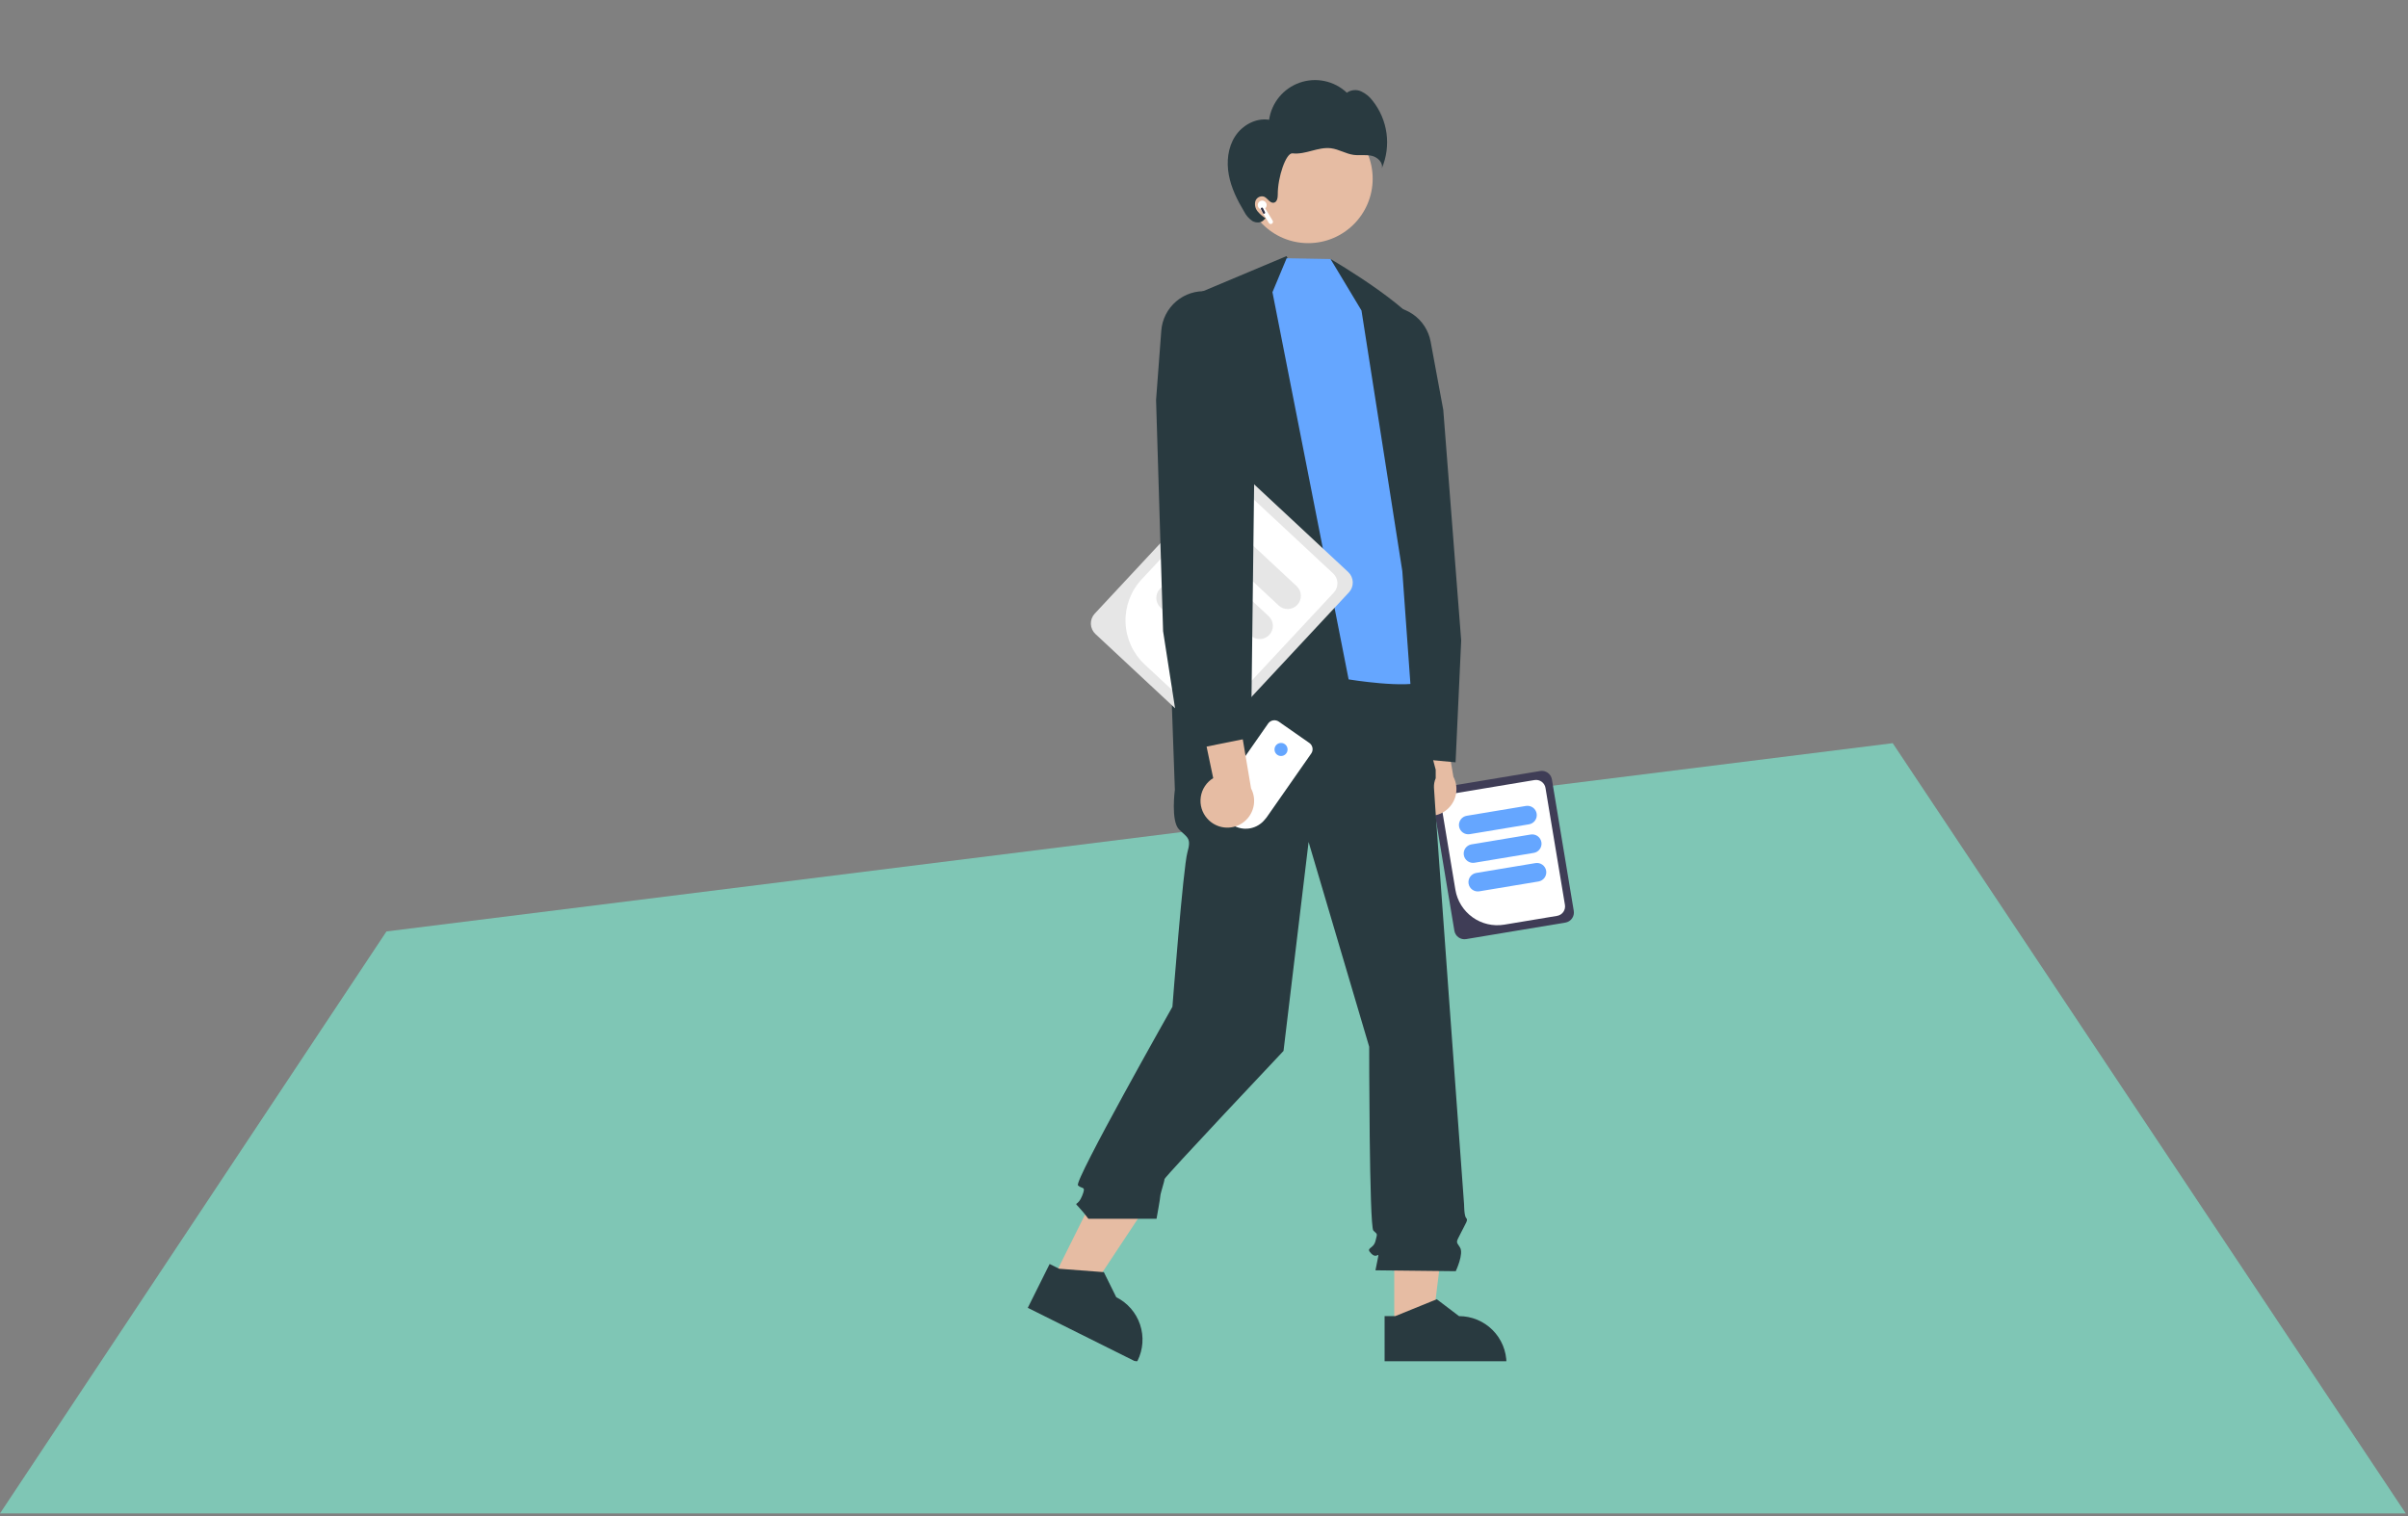
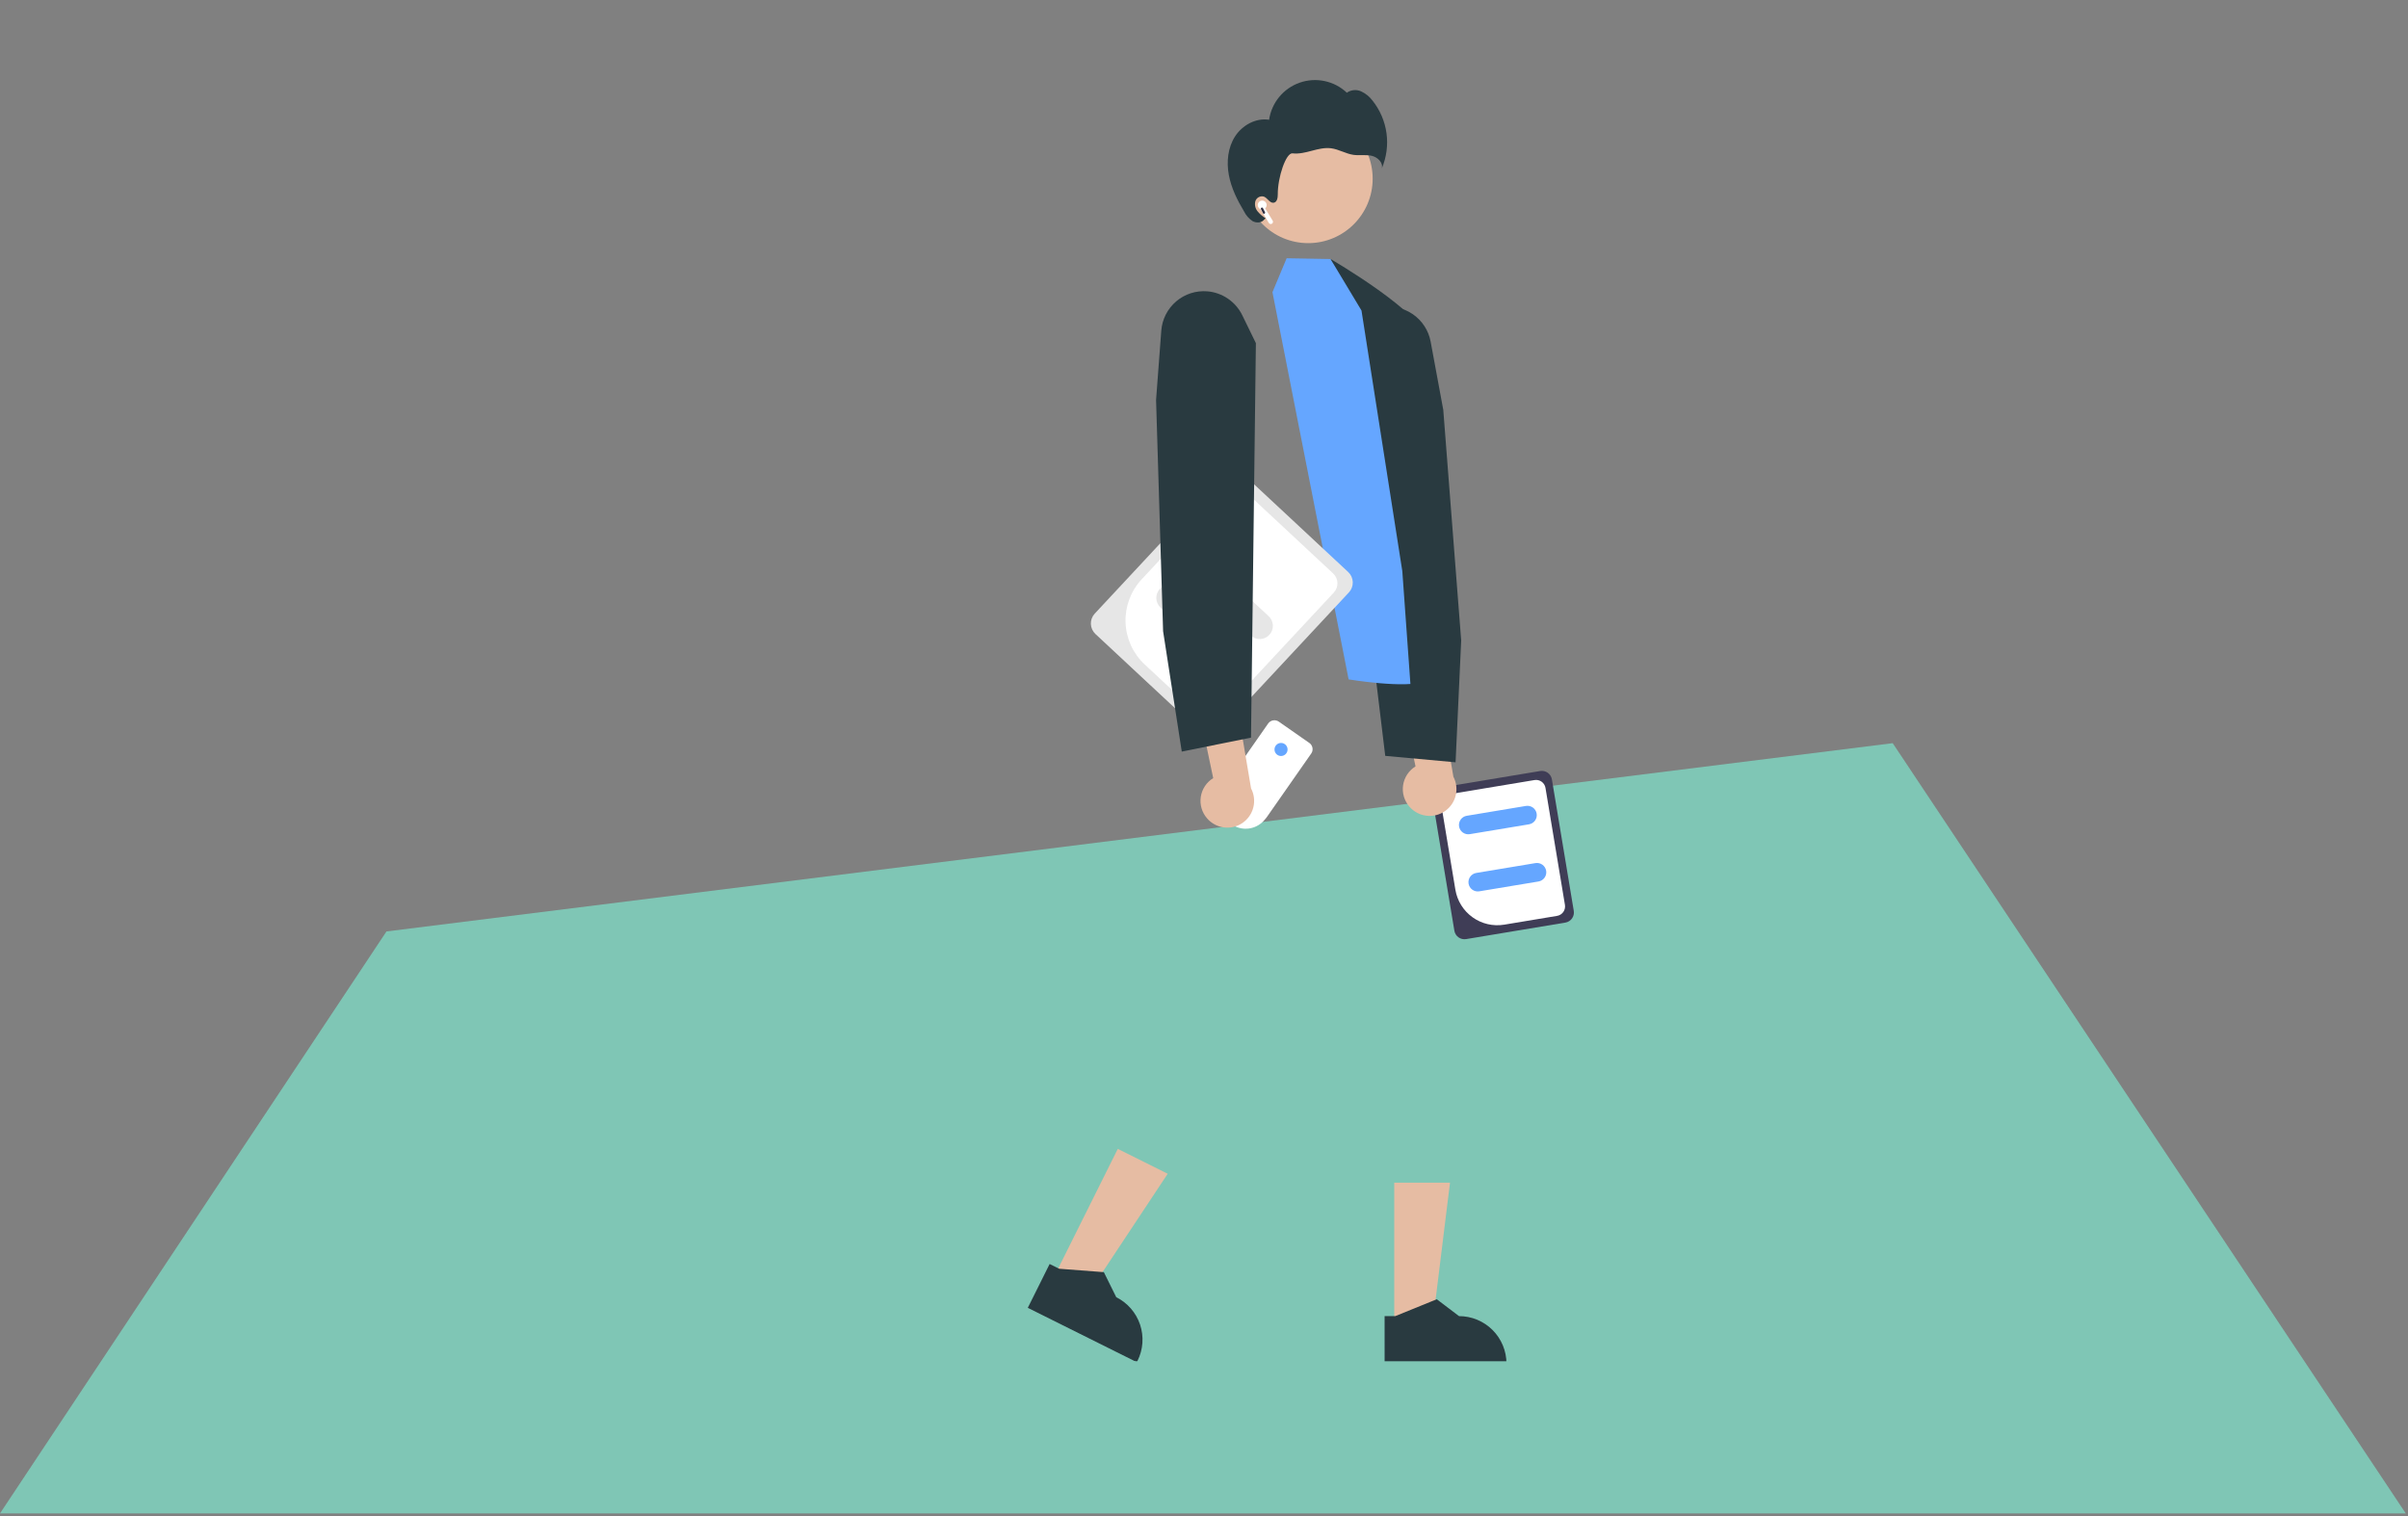
<svg xmlns="http://www.w3.org/2000/svg" width="243" height="153" viewBox="0 0 243 153" fill="none">
  <rect x="0" y="0" width="243" height="153" fill="#808080" stroke="none" />
  <path d="M191 75L39 94L4.57764e-05 152.733H242.776L191 75Z" fill="#7FC6B5" />
  <g clip-path="url(#clip0_537_313)">
    <path d="M146.766 93.928L144.559 80.658C144.515 80.389 144.579 80.114 144.737 79.892C144.896 79.671 145.135 79.521 145.404 79.476L155.426 77.81C155.695 77.765 155.97 77.829 156.192 77.988C156.413 78.146 156.563 78.386 156.608 78.654L158.815 91.925C158.859 92.194 158.795 92.469 158.637 92.69C158.478 92.912 158.239 93.061 157.97 93.106L147.948 94.773C147.679 94.817 147.404 94.753 147.182 94.595C146.961 94.437 146.811 94.197 146.766 93.928Z" fill="#3F3D56" />
    <path d="M146.868 89.792L145.449 81.261C145.408 81.009 145.468 80.751 145.616 80.544C145.764 80.336 145.989 80.196 146.24 80.154L154.853 78.722C155.105 78.68 155.363 78.74 155.57 78.888C155.778 79.037 155.918 79.261 155.96 79.513L157.924 91.322C157.965 91.573 157.905 91.831 157.757 92.039C157.609 92.246 157.384 92.386 157.133 92.428L151.797 93.316C150.676 93.501 149.528 93.234 148.604 92.573C147.68 91.913 147.055 90.913 146.868 89.792Z" fill="white" />
    <path d="M147.24 83.409C147.199 83.163 147.258 82.912 147.403 82.709C147.548 82.506 147.767 82.369 148.013 82.328L153.988 81.334C154.11 81.314 154.234 81.318 154.354 81.346C154.475 81.374 154.588 81.425 154.689 81.497C154.789 81.569 154.874 81.659 154.94 81.764C155.005 81.869 155.049 81.986 155.069 82.107C155.089 82.229 155.086 82.354 155.058 82.474C155.03 82.594 154.978 82.708 154.907 82.808C154.835 82.909 154.744 82.994 154.639 83.059C154.535 83.124 154.418 83.168 154.296 83.189L148.321 84.182C148.075 84.223 147.823 84.164 147.621 84.019C147.418 83.874 147.281 83.655 147.24 83.409Z" fill="#65A6FF" />
-     <path d="M147.719 86.294C147.679 86.048 147.737 85.796 147.882 85.593C148.027 85.391 148.247 85.254 148.492 85.213L154.467 84.219C154.589 84.199 154.714 84.203 154.834 84.231C154.954 84.258 155.068 84.31 155.168 84.381C155.269 84.453 155.354 84.544 155.419 84.649C155.484 84.754 155.528 84.87 155.549 84.992C155.569 85.114 155.565 85.238 155.537 85.358C155.509 85.479 155.458 85.592 155.386 85.693C155.314 85.793 155.224 85.878 155.119 85.944C155.014 86.009 154.897 86.053 154.776 86.073L148.801 87.067C148.555 87.107 148.303 87.049 148.1 86.904C147.897 86.759 147.761 86.54 147.719 86.294Z" fill="#65A6FF" />
    <path d="M148.199 89.178C148.159 88.932 148.217 88.68 148.362 88.478C148.507 88.275 148.727 88.138 148.972 88.097L154.947 87.103C155.193 87.062 155.445 87.121 155.648 87.266C155.851 87.411 155.988 87.63 156.029 87.876C156.07 88.122 156.011 88.374 155.866 88.577C155.721 88.78 155.502 88.917 155.256 88.958L149.281 89.951C149.035 89.992 148.783 89.933 148.58 89.788C148.377 89.644 148.24 89.424 148.199 89.178Z" fill="#65A6FF" />
    <path d="M142.241 81.421C141.98 81.127 141.786 80.779 141.674 80.403C141.562 80.026 141.533 79.629 141.591 79.241C141.649 78.852 141.791 78.481 142.008 78.153C142.224 77.825 142.51 77.549 142.845 77.343L139.349 60.697L143.983 62.479L146.665 78.381C146.973 78.967 147.055 79.645 146.896 80.288C146.737 80.93 146.348 81.492 145.803 81.866C145.257 82.241 144.594 82.402 143.937 82.32C143.281 82.238 142.677 81.918 142.241 81.421Z" fill="#E6BCA3" />
    <path d="M140.698 134.068L144.512 134.068L146.326 119.357L140.698 119.357L140.698 134.068Z" fill="#E6BCA3" />
    <path d="M139.725 132.823L140.799 132.823L144.99 131.118L147.236 132.822H147.236C148.506 132.822 149.723 133.327 150.621 134.224C151.519 135.122 152.023 136.339 152.023 137.609V137.764L139.726 137.765L139.725 132.823Z" fill="#293A40" />
    <path d="M106.238 129.109L109.651 130.81L117.837 118.454L112.799 115.943L106.238 129.109Z" fill="#E6BCA3" />
    <path d="M105.922 127.561L106.883 128.04L111.394 128.384L112.644 130.911L112.644 130.911C113.781 131.478 114.645 132.472 115.048 133.676C115.451 134.88 115.359 136.194 114.793 137.33L114.724 137.469L103.718 131.984L105.922 127.561Z" fill="#293A40" />
-     <path d="M142.388 67.258L118.138 67.89L118.56 79.699C118.56 79.699 118.138 82.862 118.982 83.705C119.825 84.549 120.247 84.549 119.825 86.025C119.403 87.501 118.313 101.604 118.313 101.604C118.313 101.604 108.36 119.202 108.782 119.624C109.204 120.045 109.626 119.624 109.204 120.678C108.782 121.732 108.36 121.311 108.782 121.732C109.156 122.135 109.508 122.557 109.836 122.997H116.71C116.71 122.997 117.094 120.889 117.094 120.678C117.094 120.467 117.516 119.202 117.516 118.991C117.516 118.78 129.525 106.057 129.525 106.057L132.055 84.97L138.17 105.635C138.17 105.635 138.17 123.769 138.592 124.191C139.014 124.613 139.014 124.402 138.803 125.245C138.592 126.089 137.749 125.878 138.381 126.511C139.014 127.143 139.225 126.089 139.014 127.143L138.803 128.198L146.904 128.288C146.904 128.288 147.748 126.511 147.326 125.878C146.904 125.245 146.929 125.418 147.444 124.383C147.959 123.348 148.169 123.137 147.959 122.926C147.748 122.715 147.748 121.593 147.748 121.593C147.748 121.593 144.707 80.12 144.707 79.488C144.691 79.162 144.751 78.838 144.882 78.539V77.68L144.075 74.638L142.388 67.258Z" fill="#293A40" />
-     <path d="M129.832 25.845L141.978 50.41L139.602 80.222L124.08 78.804L121.297 29.433L129.832 25.845Z" fill="#293A40" />
    <path d="M146.887 76.931L139.789 76.282L139.778 76.192L135.015 36.755L136.081 33.799C136.336 33.098 136.769 32.474 137.336 31.989C137.903 31.504 138.587 31.174 139.319 31.03C139.877 30.923 140.451 30.927 141.008 31.042C141.565 31.157 142.093 31.382 142.563 31.702C143.032 32.022 143.434 32.432 143.744 32.909C144.054 33.385 144.267 33.918 144.371 34.477L145.646 41.362L147.454 64.635L146.887 76.931Z" fill="#293A40" />
    <path d="M128.408 29.488L129.839 26.063L134.27 26.141L138.889 32.676L143.738 53.067C143.738 53.067 145.48 67.963 143.738 68.749C141.997 69.535 136.094 68.564 136.094 68.564L128.408 29.488Z" fill="#65A6FF" />
    <path d="M134.27 26.141C134.27 26.141 143.813 31.658 144.186 34.538C144.559 37.417 145.809 72.663 145.809 72.663L142.434 70.482L141.512 57.636L137.393 31.336L134.27 26.141Z" fill="#293A40" />
    <path d="M132.017 24.537C135.609 24.537 138.521 21.625 138.521 18.033C138.521 14.441 135.609 11.528 132.017 11.528C128.425 11.528 125.513 14.441 125.513 18.033C125.513 21.625 128.425 24.537 132.017 24.537Z" fill="#E6BCA3" />
    <path d="M124.639 13.759C125.37 12.629 126.74 11.876 128.069 12.088C128.193 11.24 128.546 10.442 129.092 9.781C129.638 9.121 130.354 8.622 131.163 8.341C131.973 8.059 132.844 8.005 133.682 8.184C134.52 8.363 135.292 8.768 135.916 9.356C136.121 9.212 136.36 9.123 136.609 9.098C136.859 9.073 137.111 9.113 137.34 9.213C137.797 9.421 138.195 9.741 138.497 10.142C139.259 11.093 139.75 12.233 139.916 13.44C140.082 14.647 139.917 15.877 139.44 16.998C139.602 16.408 139.011 15.853 138.413 15.72C137.816 15.588 137.189 15.713 136.582 15.627C135.806 15.516 135.107 15.066 134.329 14.964C133.675 14.879 133.018 15.046 132.38 15.215C131.742 15.383 131.086 15.554 130.432 15.476C129.777 15.399 128.933 17.88 128.944 19.628C128.947 19.959 128.878 20.385 128.555 20.455C128.156 20.542 127.925 19.991 127.546 19.841C127.371 19.791 127.183 19.811 127.023 19.896C126.862 19.982 126.741 20.126 126.684 20.299C126.637 20.475 126.632 20.66 126.67 20.838C126.708 21.017 126.788 21.183 126.903 21.324C127.136 21.604 127.413 21.844 127.723 22.036L127.567 22.166C127.307 22.509 126.767 22.524 126.393 22.311C126.035 22.069 125.744 21.738 125.55 21.352C124.857 20.199 124.249 18.97 124.004 17.647C123.759 16.324 123.909 14.889 124.639 13.759Z" fill="#293A40" />
    <path d="M110.472 61.928L123.466 47.987C123.73 47.705 124.094 47.539 124.48 47.525C124.865 47.512 125.24 47.652 125.523 47.914L136.051 57.728C136.333 57.991 136.499 58.356 136.513 58.741C136.526 59.127 136.386 59.502 136.124 59.784L123.129 73.725C122.866 74.007 122.502 74.173 122.116 74.187C121.731 74.2 121.356 74.06 121.073 73.798L110.545 63.984C110.263 63.721 110.097 63.356 110.083 62.971C110.07 62.585 110.21 62.21 110.472 61.928Z" fill="#E6E6E6" />
    <path d="M115.205 58.47L123.559 49.507C123.806 49.243 124.147 49.088 124.508 49.075C124.869 49.062 125.22 49.194 125.485 49.44L134.533 57.873C134.797 58.12 134.953 58.461 134.965 58.822C134.978 59.183 134.847 59.535 134.601 59.799L123.038 72.205C122.791 72.469 122.45 72.624 122.089 72.637C121.728 72.65 121.377 72.519 121.112 72.273L115.507 67.048C114.331 65.949 113.639 64.429 113.582 62.821C113.526 61.213 114.109 59.648 115.205 58.47Z" fill="white" />
-     <path d="M122.693 53.373C122.934 53.115 123.268 52.964 123.621 52.951C123.973 52.939 124.317 53.067 124.575 53.307L130.852 59.158C131.11 59.399 131.262 59.732 131.275 60.085C131.287 60.438 131.159 60.782 130.918 61.04C130.677 61.298 130.344 61.45 129.991 61.463C129.638 61.475 129.295 61.347 129.036 61.106L122.759 55.255C122.501 55.014 122.35 54.681 122.337 54.328C122.325 53.975 122.453 53.632 122.693 53.373Z" fill="#E6E6E6" />
    <path d="M119.869 56.404C120.11 56.146 120.443 55.994 120.796 55.981C121.149 55.969 121.492 56.097 121.75 56.338L128.027 62.188C128.155 62.307 128.258 62.451 128.331 62.61C128.404 62.769 128.444 62.941 128.45 63.115C128.456 63.29 128.428 63.464 128.367 63.628C128.306 63.792 128.213 63.942 128.093 64.07C127.974 64.198 127.831 64.301 127.672 64.374C127.513 64.446 127.341 64.487 127.166 64.493C126.992 64.499 126.817 64.471 126.653 64.409C126.49 64.348 126.34 64.255 126.212 64.136L119.935 58.286C119.677 58.045 119.525 57.711 119.513 57.358C119.5 57.006 119.628 56.662 119.869 56.404Z" fill="#E6E6E6" />
    <path d="M117.044 59.434C117.285 59.176 117.619 59.024 117.971 59.012C118.324 58.999 118.668 59.127 118.926 59.368L125.203 65.218C125.461 65.459 125.613 65.793 125.626 66.146C125.638 66.499 125.51 66.842 125.269 67.1C125.028 67.359 124.695 67.511 124.342 67.523C123.989 67.535 123.646 67.407 123.387 67.166L117.11 61.316C116.852 61.075 116.7 60.741 116.688 60.389C116.676 60.036 116.804 59.692 117.044 59.434Z" fill="#E6E6E6" />
    <path d="M132.317 76.05L127.824 82.483L127.615 82.735C127.251 83.173 126.748 83.473 126.19 83.586C126.111 83.602 126.032 83.613 125.952 83.621C125.854 83.631 125.755 83.635 125.656 83.633C125.6 83.632 125.543 83.629 125.487 83.624C125.159 83.596 124.84 83.503 124.548 83.351L122.632 82.012C122.479 81.906 122.37 81.748 122.325 81.567C122.303 81.478 122.297 81.386 122.307 81.294C122.321 81.166 122.367 81.043 122.441 80.938L127.973 73.017C128.09 72.849 128.269 72.735 128.471 72.699C128.672 72.663 128.88 72.709 129.048 72.826L132.126 74.975C132.133 74.981 132.14 74.986 132.147 74.991C132.152 74.994 132.157 74.998 132.161 75.002C132.167 75.006 132.173 75.011 132.179 75.016C132.186 75.022 132.194 75.028 132.201 75.035C132.207 75.041 132.214 75.047 132.22 75.053L132.224 75.056C132.232 75.064 132.24 75.072 132.247 75.08C132.255 75.088 132.262 75.097 132.27 75.105C132.275 75.111 132.28 75.117 132.285 75.124L132.286 75.124C132.3 75.143 132.314 75.162 132.328 75.182C132.332 75.188 132.336 75.194 132.339 75.201L132.341 75.203C132.344 75.208 132.347 75.213 132.35 75.219C132.359 75.234 132.368 75.249 132.376 75.265C132.388 75.291 132.4 75.319 132.41 75.346C132.413 75.355 132.416 75.364 132.419 75.373C132.421 75.38 132.423 75.387 132.425 75.395L132.426 75.397L132.427 75.4C132.429 75.406 132.43 75.412 132.432 75.419C132.435 75.431 132.438 75.444 132.441 75.456C132.441 75.46 132.442 75.463 132.443 75.467C132.443 75.47 132.444 75.474 132.445 75.477C132.445 75.481 132.446 75.484 132.446 75.487L132.447 75.493C132.449 75.503 132.45 75.513 132.451 75.524C132.453 75.536 132.454 75.549 132.454 75.562C132.455 75.573 132.455 75.583 132.456 75.593C132.456 75.603 132.456 75.612 132.456 75.622C132.456 75.624 132.456 75.627 132.455 75.629C132.455 75.639 132.455 75.649 132.454 75.659C132.453 75.683 132.45 75.707 132.446 75.732C132.445 75.741 132.443 75.749 132.441 75.758C132.439 75.769 132.437 75.78 132.434 75.79C132.433 75.794 132.432 75.798 132.431 75.802C132.43 75.808 132.428 75.814 132.426 75.82C132.425 75.826 132.423 75.833 132.421 75.839L132.416 75.854C132.413 75.864 132.409 75.872 132.406 75.881C132.404 75.887 132.402 75.892 132.4 75.897C132.384 75.936 132.366 75.973 132.344 76.008C132.341 76.013 132.339 76.017 132.336 76.021C132.33 76.031 132.323 76.041 132.317 76.05Z" fill="white" />
    <path d="M129.274 76.295C129.638 76.295 129.934 75.999 129.934 75.635C129.934 75.271 129.638 74.976 129.274 74.976C128.91 74.976 128.615 75.271 128.615 75.635C128.615 75.999 128.91 76.295 129.274 76.295Z" fill="#65A6FF" />
    <path d="M121.824 82.604C121.563 82.31 121.37 81.963 121.257 81.586C121.145 81.21 121.117 80.813 121.175 80.424C121.232 80.035 121.374 79.664 121.591 79.336C121.808 79.008 122.094 78.732 122.429 78.527L118.933 61.881L123.566 63.662L126.249 79.565C126.556 80.151 126.639 80.829 126.48 81.471C126.321 82.113 125.932 82.675 125.386 83.05C124.841 83.424 124.177 83.586 123.521 83.504C122.864 83.422 122.26 83.101 121.824 82.604Z" fill="#E6BCA3" />
    <path d="M119.257 75.849L117.372 63.699L116.663 40.365L117.19 33.371C117.232 32.804 117.387 32.251 117.644 31.744C117.901 31.238 118.257 30.787 118.689 30.418C119.121 30.049 119.622 29.769 120.163 29.594C120.704 29.42 121.275 29.354 121.841 29.401C122.585 29.464 123.3 29.719 123.916 30.14C124.532 30.562 125.029 31.135 125.358 31.805L126.736 34.629L126.244 74.44L119.257 75.849Z" fill="#293A40" />
    <g style="mix-blend-mode:multiply">
      <path d="M178.57 137.725C178.57 137.771 178.561 137.817 178.544 137.859C178.526 137.901 178.501 137.94 178.468 137.972C178.436 138.005 178.397 138.03 178.355 138.048C178.313 138.065 178.267 138.074 178.221 138.074H84.311C84.219 138.074 84.13 138.037 84.065 137.972C83.999 137.907 83.962 137.818 83.962 137.725C83.962 137.633 83.999 137.544 84.065 137.479C84.13 137.413 84.219 137.376 84.311 137.376H178.221C178.267 137.376 178.313 137.385 178.355 137.403C178.397 137.42 178.436 137.446 178.468 137.478C178.501 137.511 178.526 137.549 178.544 137.592C178.561 137.634 178.57 137.679 178.57 137.725Z" fill="#7FC6B5" />
    </g>
    <path d="M126.924 20.669C126.928 20.595 126.95 20.524 126.989 20.461C127.027 20.398 127.08 20.345 127.143 20.307C127.207 20.27 127.279 20.248 127.352 20.245C127.426 20.242 127.499 20.256 127.566 20.288C127.633 20.32 127.69 20.368 127.734 20.427C127.778 20.486 127.806 20.556 127.817 20.628C127.828 20.701 127.82 20.776 127.795 20.846C127.771 20.915 127.729 20.977 127.674 21.027L128.429 22.267C128.46 22.318 128.47 22.38 128.456 22.437C128.442 22.495 128.405 22.545 128.354 22.576C128.303 22.607 128.242 22.617 128.184 22.603C128.127 22.588 128.077 22.552 128.046 22.501L127.197 21.106C127.112 21.07 127.04 21.009 126.991 20.93C126.942 20.852 126.919 20.761 126.924 20.669Z" fill="white" />
    <path d="M127.453 21.512C127.481 21.568 127.549 21.59 127.604 21.562C127.659 21.534 127.682 21.467 127.654 21.411L127.451 21.01C127.424 20.955 127.356 20.933 127.301 20.96C127.245 20.988 127.223 21.056 127.251 21.111L127.453 21.512Z" fill="#2F2E41" />
  </g>
  <defs>
    <clipPath id="clip0_537_313">
      <rect width="129.618" height="138.074" fill="white" transform="translate(65)" />
    </clipPath>
  </defs>
</svg>